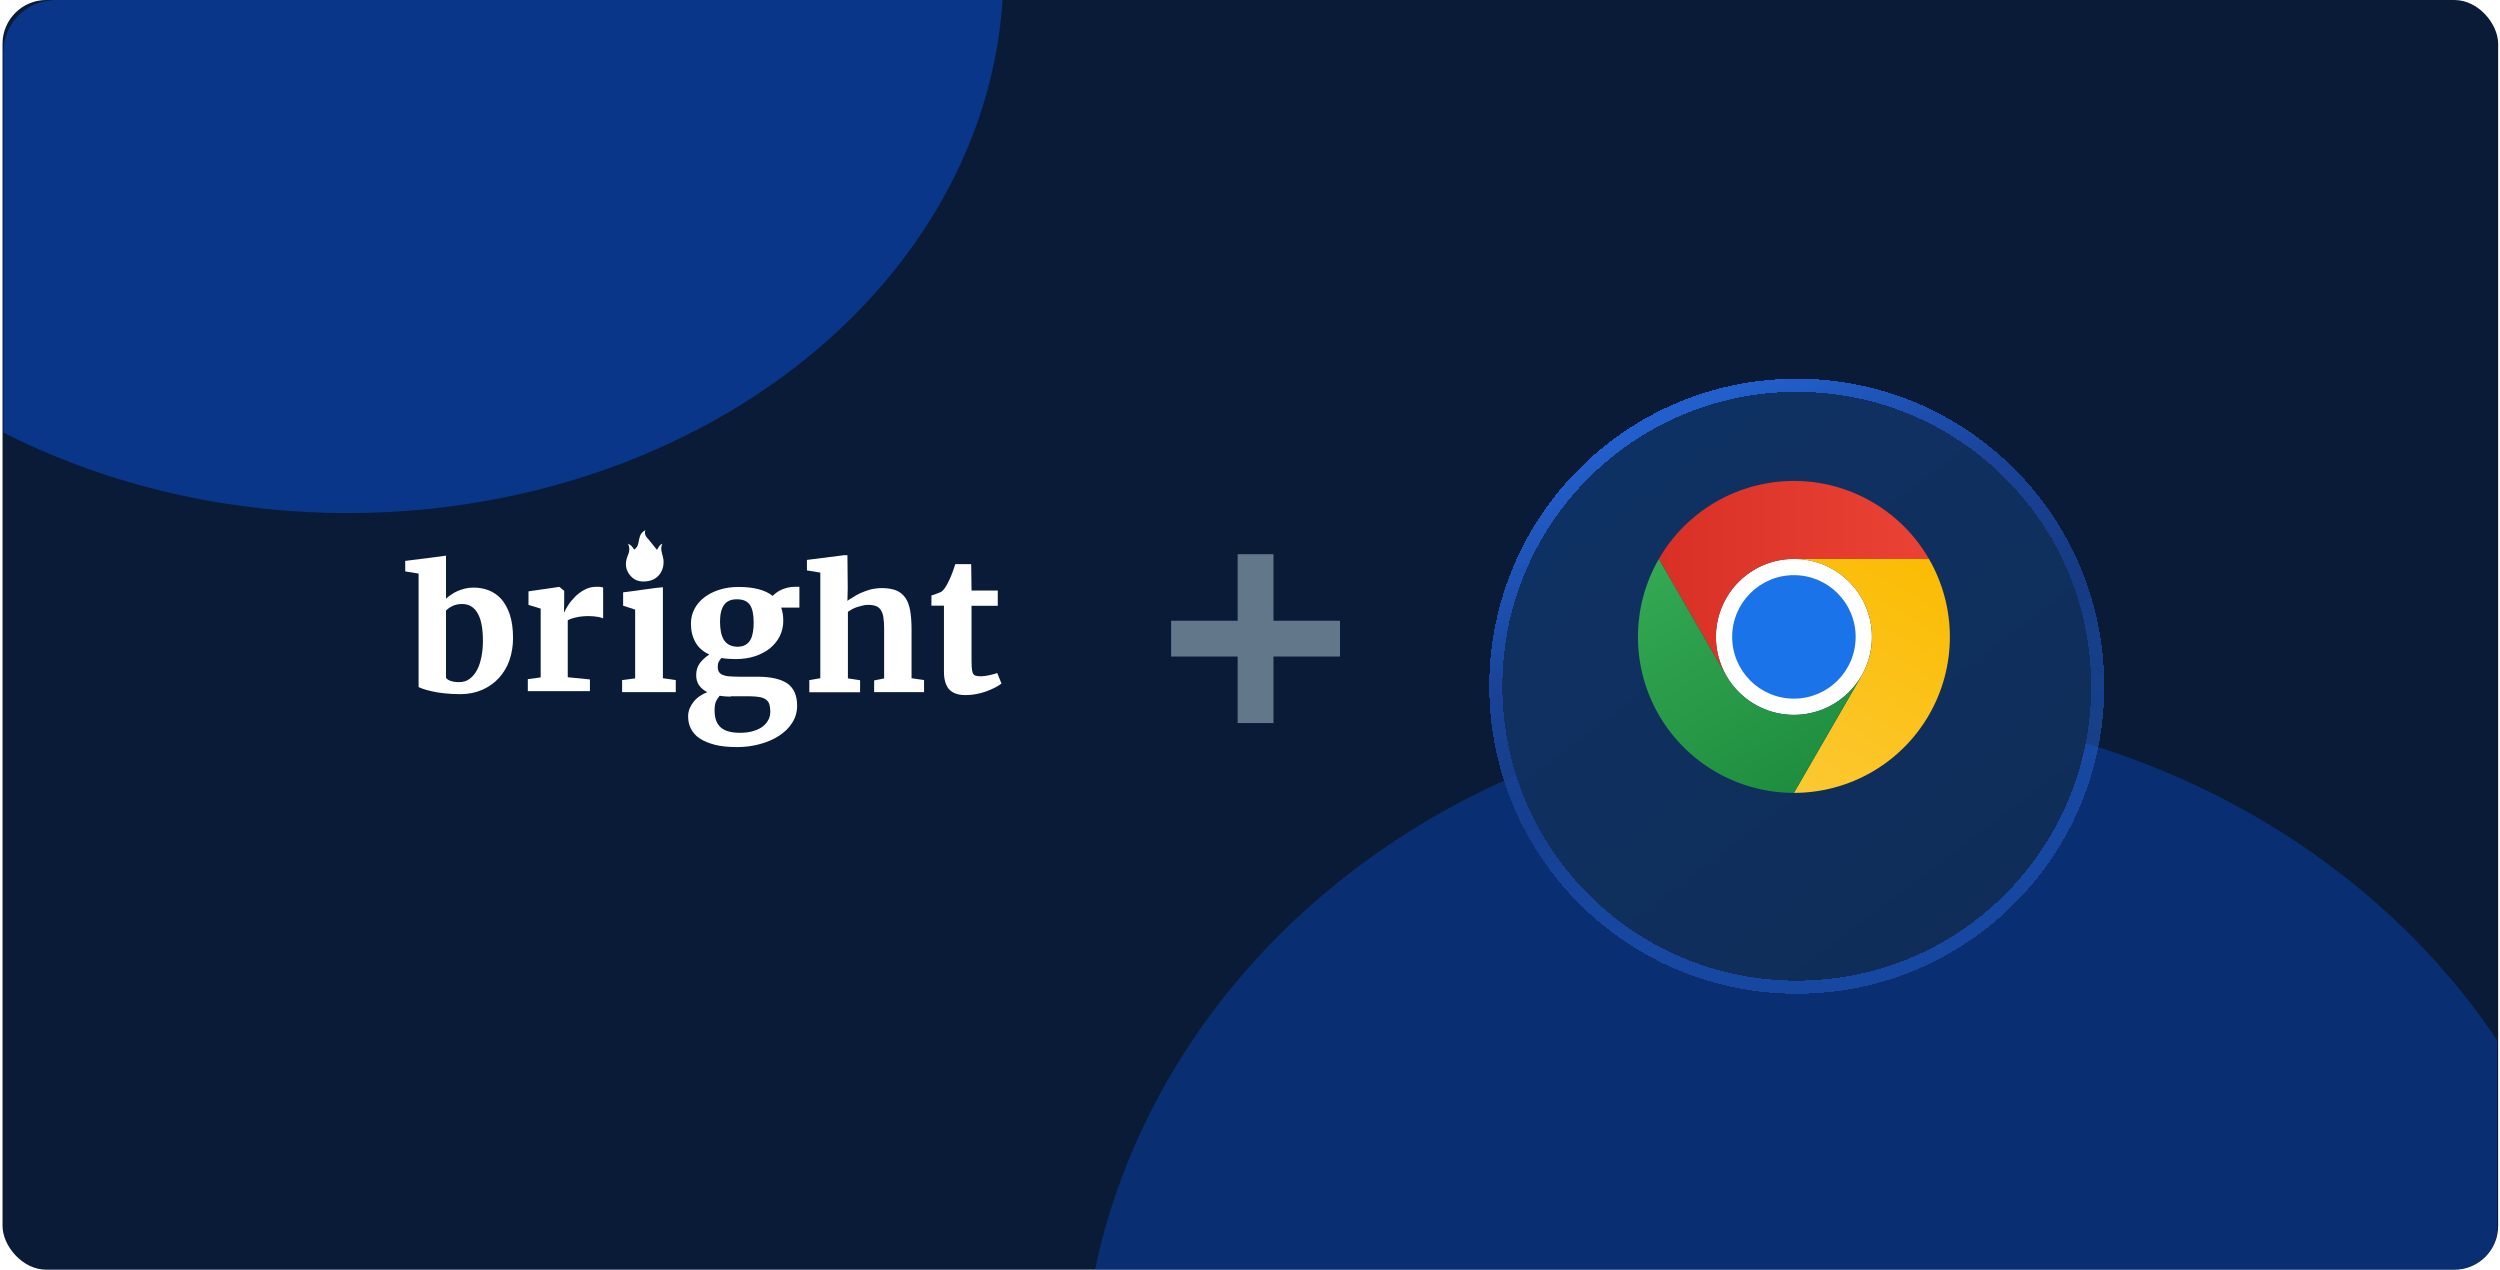
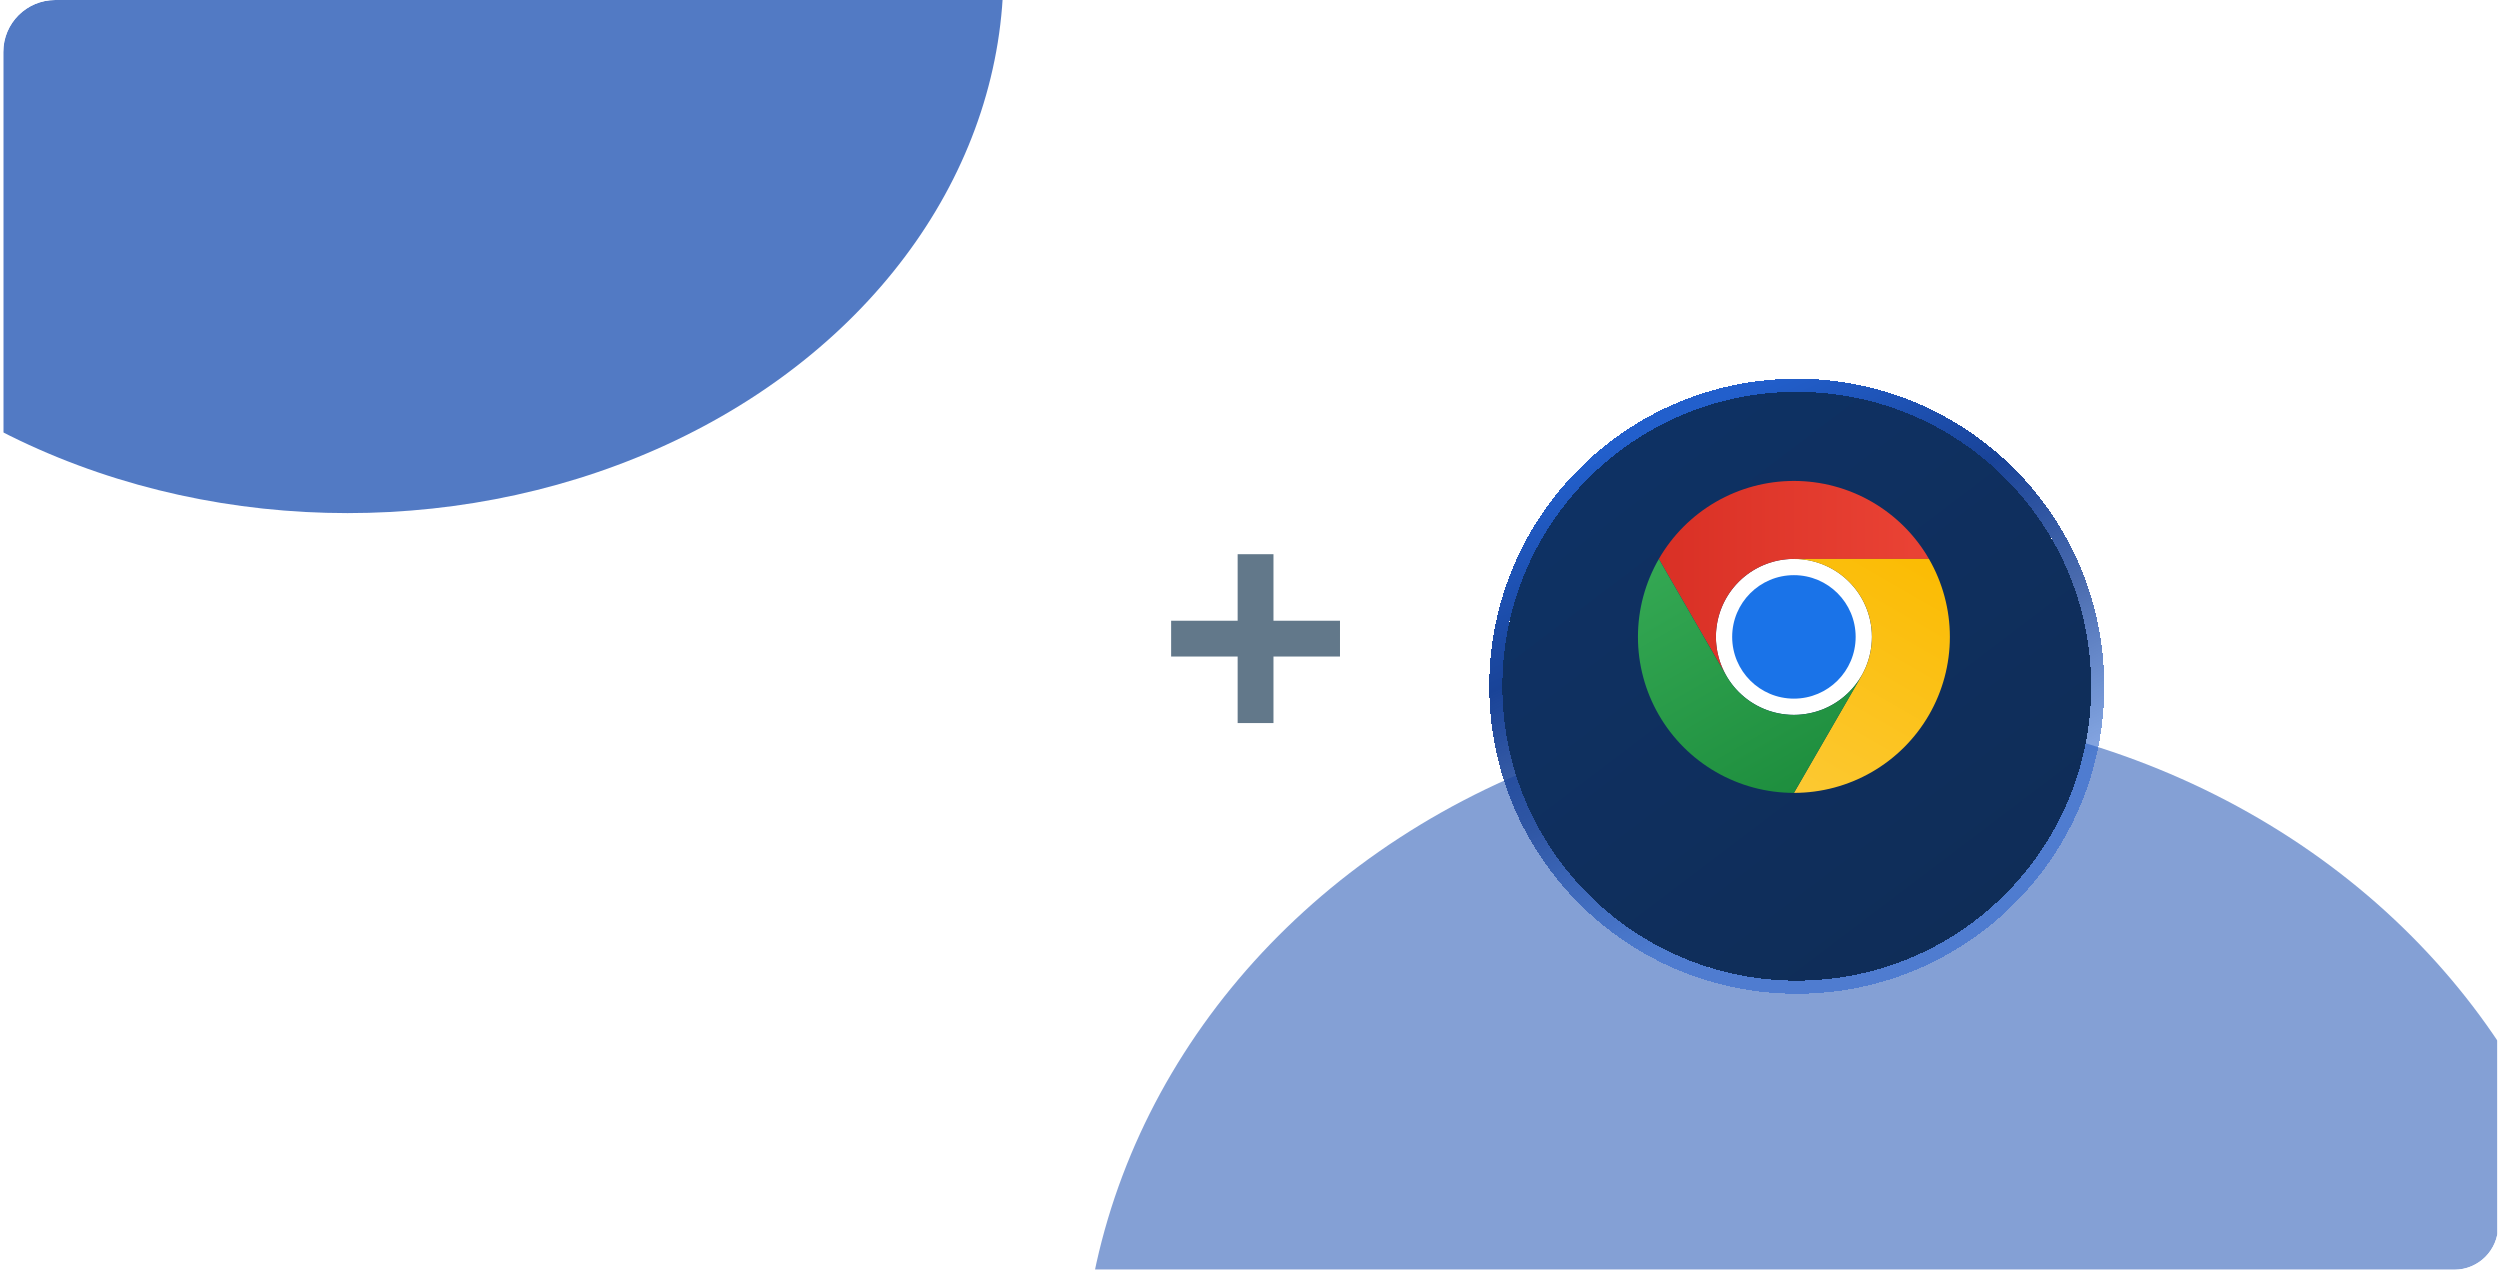
<svg xmlns="http://www.w3.org/2000/svg" width="571" height="290" viewBox="0 0 571 290" fill="none">
  <g clip-path="url(#clip0_6026_15727)">
-     <rect x="0.578" width="570" height="290" rx="10" fill="#091B36" />
    <g clip-path="url(#clip1_6026_15727)">
      <g opacity="0.5" filter="url(#filter0_f_6026_15727)">
        <ellipse cx="421.356" cy="319.599" rx="174.348" ry="157.9" fill="#0941AB" />
      </g>
      <g opacity="0.7" filter="url(#filter1_f_6026_15727)">
        <ellipse cx="79.376" cy="-6.675" rx="149.83" ry="123.87" fill="#0941AB" />
      </g>
    </g>
    <g clip-path="url(#clip2_6026_15727)">
      <path d="M143.419 124.184C143.981 125.252 143.7 126.15 143.307 127.105C142.689 128.678 142.858 130.195 143.981 131.487C145.105 132.835 146.677 133.004 148.306 132.667C150.553 132.161 151.845 130.026 151.508 127.667C151.34 126.544 150.666 125.42 151.284 124.184C150.722 124.465 150.722 124.465 150.048 125.589C149.43 124.858 148.868 124.072 148.194 123.285C147.632 122.668 147.071 122.106 147.408 121.095C146.734 121.432 146.397 121.881 146.172 122.443C146.003 123.005 145.891 123.566 145.779 124.128C145.666 124.69 145.385 125.195 144.824 125.532C144.487 124.915 144.15 124.465 143.419 124.184Z" fill="white" />
-       <path d="M95.607 156.919V131.01L92.553 130.507V128.108L100.516 127.102L101.869 126.91V127.953V136.759C102.178 136.449 102.565 136.101 103.029 135.83C103.454 135.52 103.957 135.25 104.459 135.017C105 134.785 105.542 134.592 106.16 134.437C106.779 134.282 107.436 134.205 108.132 134.205C109.369 134.205 110.528 134.398 111.611 134.824C112.693 135.25 113.66 135.907 114.472 136.797C115.283 137.726 115.941 138.887 116.443 140.357C116.907 141.828 117.178 143.569 117.178 145.697C117.178 147.516 116.907 149.18 116.366 150.767C115.825 152.353 115.013 153.669 113.969 154.83C112.925 155.991 111.65 156.881 110.181 157.538C108.673 158.196 107.011 158.545 105.116 158.545C103.802 158.545 102.604 158.467 101.483 158.351C100.4 158.235 99.434 158.08 98.622 157.887C97.81 157.693 97.153 157.538 96.65 157.345C96.148 157.152 95.761 157.035 95.607 156.919ZM105.542 137.958C104.691 137.958 103.957 138.113 103.338 138.423C102.72 138.732 102.217 139.08 101.869 139.467V154.791C102.062 155.101 102.41 155.371 102.952 155.526C103.493 155.72 104.15 155.797 104.846 155.797C105.774 155.797 106.585 155.565 107.243 155.062C107.938 154.559 108.48 153.901 108.943 153.05C109.407 152.198 109.717 151.192 109.949 150.07C110.181 148.948 110.297 147.71 110.297 146.433C110.297 145.117 110.219 143.917 110.026 142.834C109.833 141.789 109.562 140.899 109.137 140.164C108.75 139.429 108.248 138.887 107.629 138.5C107.088 138.152 106.353 137.958 105.542 137.958Z" fill="white" />
      <path d="M120.553 157.854V155.107L123.491 154.72V139.009L120.707 138.158V135.062L127.666 134.056H127.782L128.864 134.946V136.649L128.825 139.822H128.903C129.057 139.396 129.367 138.855 129.792 138.197C130.217 137.539 130.758 136.881 131.377 136.262C131.995 135.643 132.73 135.101 133.542 134.675C134.353 134.25 135.242 134.018 136.209 134.018C136.634 134.018 136.943 134.018 137.175 134.056C137.407 134.095 137.601 134.134 137.755 134.172V141.254C137.601 141.138 137.214 141.022 136.595 140.905C135.977 140.789 135.204 140.712 134.353 140.712C133.889 140.712 133.387 140.751 132.923 140.789C132.459 140.828 131.995 140.905 131.57 141.022C131.145 141.099 130.797 141.215 130.449 141.331C130.101 141.447 129.869 141.563 129.676 141.679V154.681L134.74 155.184V157.854H120.553Z" fill="white" />
      <path d="M142.091 158.08V155.332L145.068 154.945V139.235L142.323 138.345V135.288L149.822 134.282L151.407 134.125V135.172V154.907L154.345 155.332V158.08H142.091Z" fill="white" />
      <path d="M167.974 150.533C166.814 150.533 165.733 150.452 164.772 150.291C164.532 150.533 164.332 150.815 164.172 151.137C164.012 151.459 163.932 151.822 163.932 152.265C163.932 152.748 164.012 153.151 164.212 153.473C164.412 153.755 164.692 153.997 165.093 154.158C165.493 154.319 165.973 154.44 166.613 154.48C167.254 154.521 167.974 154.561 168.815 154.561H173.017C176.059 154.561 178.301 155.084 179.821 156.091C181.302 157.139 182.063 158.831 182.063 161.167C182.063 162.577 181.703 163.906 180.942 165.074C180.222 166.242 179.221 167.209 177.94 168.055C176.7 168.86 175.219 169.505 173.578 169.948C171.937 170.391 170.216 170.633 168.415 170.633H168.375C166.373 170.633 164.692 170.472 163.292 170.109C161.891 169.747 160.73 169.263 159.809 168.659C158.889 168.055 158.248 167.29 157.808 166.444C157.368 165.598 157.168 164.631 157.168 163.624C157.168 162.979 157.288 162.375 157.528 161.771C157.768 161.207 158.088 160.683 158.489 160.2C158.889 159.717 159.329 159.314 159.889 158.951C160.41 158.589 160.97 158.307 161.53 158.105C160.73 157.662 160.09 157.139 159.649 156.494C159.209 155.85 159.009 155.084 159.009 154.198C159.009 153.111 159.289 152.225 159.849 151.459C160.41 150.734 161.13 150.049 162.011 149.485C160.57 148.841 159.529 147.914 158.849 146.706C158.168 145.498 157.808 144.088 157.808 142.477C157.808 141.188 158.088 140.06 158.649 139.012C159.209 137.965 160.01 137.079 160.97 136.354C161.971 135.629 163.091 135.065 164.412 134.662C165.733 134.259 167.134 134.058 168.615 134.058H168.655C172.177 134.058 174.778 134.743 176.499 136.112C176.7 135.87 176.98 135.629 177.3 135.387C177.62 135.145 178.02 134.904 178.461 134.702C178.901 134.501 179.381 134.34 179.901 134.219C180.422 134.098 180.982 134.018 181.583 134.018H182.583V138.771H178.421C178.581 139.214 178.701 139.697 178.781 140.181C178.861 140.664 178.901 141.228 178.901 141.792C178.901 143.081 178.621 144.249 178.1 145.296C177.58 146.344 176.82 147.27 175.859 148.076C174.898 148.841 173.738 149.445 172.417 149.888C171.056 150.331 169.615 150.533 167.974 150.533ZM166.894 159.113C165.973 159.113 165.133 159.032 164.372 158.911C164.092 159.233 163.812 159.636 163.572 160.12C163.332 160.603 163.211 161.328 163.211 162.174C163.211 163.141 163.332 163.946 163.572 164.591C163.812 165.235 164.212 165.799 164.692 166.202C165.173 166.605 165.813 166.927 166.533 167.088C167.254 167.29 168.094 167.37 169.055 167.37H169.095C169.935 167.37 170.776 167.29 171.617 167.088C172.417 166.887 173.177 166.605 173.818 166.202C174.458 165.799 174.979 165.275 175.339 164.671C175.739 164.067 175.939 163.342 175.939 162.536C175.939 161.932 175.859 161.368 175.739 160.925C175.619 160.482 175.379 160.12 175.019 159.838C174.658 159.556 174.218 159.354 173.618 159.233C173.017 159.113 172.257 159.032 171.336 159.032H166.894V159.113ZM168.495 147.713C169.215 147.713 169.815 147.552 170.296 147.27C170.776 146.988 171.136 146.585 171.416 146.102C171.697 145.618 171.857 145.014 171.977 144.329C172.097 143.645 172.137 142.92 172.137 142.195C172.137 140.342 171.857 138.972 171.256 138.126C170.656 137.28 169.695 136.878 168.295 136.878H168.254C166.934 136.878 165.973 137.321 165.373 138.167C164.772 139.012 164.452 140.261 164.452 141.993C164.452 142.839 164.532 143.604 164.652 144.289C164.772 144.974 165.013 145.578 165.293 146.102C165.613 146.585 166.013 146.988 166.533 147.27C167.054 147.552 167.694 147.713 168.495 147.713Z" fill="white" />
      <path d="M184.847 158.08V155.332L187.36 154.907V130.786L184.306 130.283V127.884L192.231 126.878L192.692 126.801H193.553L193.623 134.32L193.553 137.248C193.901 136.9 194.125 136.874 194.705 136.487C195.285 136.1 195.865 135.752 196.561 135.443C197.256 135.133 198.03 134.862 198.841 134.63C199.653 134.436 200.542 134.32 201.432 134.32C202.746 134.32 203.867 134.514 204.717 134.862C205.568 135.21 206.264 135.791 206.805 136.565C207.346 137.339 207.655 138.306 207.887 139.467C208.081 140.628 208.197 142.021 208.197 143.607V154.907L211.057 155.332V158.08H199.653V155.41L201.934 154.945V143.569C201.934 142.64 201.895 141.827 201.779 141.131C201.702 140.434 201.509 139.893 201.238 139.428C200.968 138.964 200.62 138.654 200.156 138.461C199.692 138.267 199.073 138.151 198.339 138.151C197.914 138.151 197.488 138.19 197.025 138.306C196.561 138.422 196.135 138.538 195.749 138.654C195.324 138.809 194.937 138.964 194.589 139.157C194.241 139.351 193.932 139.544 193.661 139.738V154.945L196.445 155.371V158.118H184.847V158.08Z" fill="white" />
      <path d="M215.598 153.343V138.329H212.737V136.007C212.853 135.969 213.007 135.93 213.239 135.853C213.471 135.775 213.703 135.659 213.974 135.582C214.206 135.504 214.438 135.388 214.67 135.311C214.902 135.233 215.018 135.156 215.056 135.117C215.52 134.769 215.984 134.111 216.487 133.144C216.641 132.873 216.757 132.563 216.951 132.176C217.144 131.79 217.26 131.441 217.414 131.054C217.569 130.667 217.724 130.28 217.84 129.893C217.994 129.506 218.072 129.158 218.188 128.849H221.821L221.899 134.885H227.891V138.368H221.899V149.667C221.899 150.751 221.899 151.602 221.937 152.26C221.976 152.918 222.053 153.382 222.169 153.692C222.285 154.001 222.517 154.233 222.788 154.311C223.058 154.388 223.445 154.465 223.909 154.465H223.948C224.257 154.465 224.605 154.427 224.991 154.388C225.339 154.349 225.687 154.272 226.035 154.195C226.383 154.117 226.692 154.04 227.001 153.962C227.311 153.885 227.543 153.808 227.736 153.73H227.775L228.741 156.129C228.316 156.439 227.852 156.749 227.233 157.058C226.615 157.368 225.996 157.639 225.262 157.909C224.527 158.18 223.793 158.374 222.981 158.529C222.169 158.683 221.396 158.761 220.584 158.761H220.546C219.657 158.761 218.883 158.645 218.265 158.412C217.646 158.18 217.105 157.832 216.719 157.368C216.332 156.903 216.061 156.362 215.868 155.665C215.675 154.968 215.598 154.233 215.598 153.343Z" fill="white" />
    </g>
    <path d="M306.055 149.954V141.772H290.861V126.578H282.679V141.772H267.485V149.954H282.679V165.148H290.861V149.954H306.055Z" fill="#62788A" />
    <g filter="url(#filter2_d_6026_15727)">
      <path d="M410.381 213.103C447.547 213.103 477.621 183.029 477.621 145.864C477.621 108.698 447.547 78.624 410.381 78.624C373.216 78.624 343.142 108.698 343.142 145.864C343.142 183.029 373.216 213.103 410.381 213.103Z" fill="url(#paint0_linear_6026_15727)" shape-rendering="crispEdges" />
      <path d="M410.381 214.602C448.374 214.602 479.12 183.857 479.12 145.864C479.12 107.871 448.374 77.125 410.381 77.125C372.388 77.125 341.643 107.871 341.643 145.864C341.643 183.857 372.388 214.602 410.381 214.602Z" stroke="url(#paint1_linear_6026_15727)" stroke-width="2.998" style="mix-blend-mode:overlay" shape-rendering="crispEdges" />
    </g>
    <g clip-path="url(#clip3_6026_15727)">
      <path d="M409.729 163.273C419.567 163.273 427.542 155.299 427.542 145.461C427.542 135.623 419.567 127.648 409.729 127.648C399.892 127.648 391.917 135.623 391.917 145.461C391.917 155.299 399.892 163.273 409.729 163.273Z" fill="white" />
      <path d="M409.729 127.657H440.577C437.451 122.241 432.954 117.744 427.539 114.617C422.123 111.49 415.98 109.844 409.727 109.845C403.474 109.845 397.331 111.492 391.916 114.62C386.501 117.747 382.005 122.245 378.88 127.662L394.304 154.376L394.317 154.372C392.749 151.667 391.921 148.595 391.917 145.468C391.913 142.34 392.735 139.267 394.297 136.558C395.86 133.849 398.11 131.599 400.819 130.037C403.528 128.474 406.602 127.653 409.729 127.657Z" fill="url(#paint2_linear_6026_15727)" />
      <path d="M409.73 159.569C417.518 159.569 423.831 153.256 423.831 145.468C423.831 137.68 417.518 131.366 409.73 131.366C401.941 131.366 395.628 137.68 395.628 145.468C395.628 153.256 401.941 159.569 409.73 159.569Z" fill="#1A73E8" />
      <path d="M425.154 154.38L409.73 181.094C415.983 181.095 422.127 179.449 427.542 176.323C432.958 173.197 437.455 168.699 440.581 163.284C443.707 157.868 445.352 151.725 445.351 145.472C445.35 139.218 443.703 133.076 440.574 127.661H409.727L409.724 127.675C412.851 127.669 415.925 128.488 418.636 130.048C421.346 131.609 423.597 133.857 425.162 136.565C426.727 139.273 427.55 142.346 427.548 145.473C427.547 148.601 426.721 151.673 425.154 154.38Z" fill="url(#paint3_linear_6026_15727)" />
      <path d="M394.305 154.38L378.881 127.666C375.754 133.081 374.107 139.224 374.107 145.477C374.107 151.73 375.753 157.873 378.88 163.289C382.007 168.704 386.505 173.2 391.921 176.326C397.337 179.452 403.48 181.096 409.733 181.095L425.157 154.38L425.147 154.37C423.588 157.082 421.342 159.334 418.635 160.901C415.929 162.468 412.856 163.294 409.729 163.295C406.601 163.296 403.529 162.472 400.821 160.907C398.113 159.342 395.865 157.091 394.305 154.38Z" fill="url(#paint4_linear_6026_15727)" />
    </g>
  </g>
  <defs>
    <filter id="filter0_f_6026_15727" x="47.475" y="-37.834" width="747.762" height="714.866" filterUnits="userSpaceOnUse" color-interpolation-filters="sRGB">
      <feFlood flood-opacity="0" result="BackgroundImageFix" />
      <feBlend mode="normal" in="SourceGraphic" in2="BackgroundImageFix" result="shape" />
      <feGaussianBlur stdDeviation="99.766" result="effect1_foregroundBlur_6026_15727" />
    </filter>
    <filter id="filter1_f_6026_15727" x="-396.523" y="-456.613" width="951.797" height="899.876" filterUnits="userSpaceOnUse" color-interpolation-filters="sRGB">
      <feFlood flood-opacity="0" result="BackgroundImageFix" />
      <feBlend mode="normal" in="SourceGraphic" in2="BackgroundImageFix" result="shape" />
      <feGaussianBlur stdDeviation="163.034" result="effect1_foregroundBlur_6026_15727" />
    </filter>
    <filter id="filter2_d_6026_15727" x="322.417" y="68.771" width="175.93" height="175.929" filterUnits="userSpaceOnUse" color-interpolation-filters="sRGB">
      <feFlood flood-opacity="0" result="BackgroundImageFix" />
      <feColorMatrix in="SourceAlpha" type="matrix" values="0 0 0 0 0 0 0 0 0 0 0 0 0 0 0 0 0 0 127 0" result="hardAlpha" />
      <feOffset dy="10.872" />
      <feGaussianBlur stdDeviation="8.864" />
      <feComposite in2="hardAlpha" operator="out" />
      <feColorMatrix type="matrix" values="0 0 0 0 0 0 0 0 0 0 0 0 0 0 0 0 0 0 0.28 0" />
      <feBlend mode="normal" in2="BackgroundImageFix" result="effect1_dropShadow_6026_15727" />
      <feBlend mode="normal" in="SourceGraphic" in2="effect1_dropShadow_6026_15727" result="shape" />
    </filter>
    <linearGradient id="paint0_linear_6026_15727" x1="433.915" y1="213.103" x2="298.99" y2="35.12" gradientUnits="userSpaceOnUse">
      <stop stop-color="#0F2D58" />
      <stop offset="1" stop-color="#0E346B" />
    </linearGradient>
    <linearGradient id="paint1_linear_6026_15727" x1="350.383" y1="99.497" x2="396.823" y2="200.52" gradientUnits="userSpaceOnUse">
      <stop stop-color="#225FCC" />
      <stop offset="0.353" stop-color="#194398" />
      <stop offset="0.647" stop-color="#194398" stop-opacity="0.79" />
      <stop offset="1" stop-color="#225FCC" stop-opacity="0.54" />
    </linearGradient>
    <linearGradient id="paint2_linear_6026_15727" x1="378.88" y1="132.11" x2="440.577" y2="132.11" gradientUnits="userSpaceOnUse">
      <stop stop-color="#D93025" />
      <stop offset="1" stop-color="#EA4335" />
    </linearGradient>
    <linearGradient id="paint3_linear_6026_15727" x1="404.863" y1="180.618" x2="435.711" y2="127.187" gradientUnits="userSpaceOnUse">
      <stop stop-color="#FCC934" />
      <stop offset="1" stop-color="#FBBC04" />
    </linearGradient>
    <linearGradient id="paint4_linear_6026_15727" x1="413.586" y1="178.87" x2="382.738" y2="125.439" gradientUnits="userSpaceOnUse">
      <stop stop-color="#1E8E3E" />
      <stop offset="1" stop-color="#34A853" />
    </linearGradient>
    <clipPath id="clip0_6026_15727">
      <rect x="0.578" width="570" height="290" rx="10" fill="white" />
    </clipPath>
    <clipPath id="clip1_6026_15727">
      <path d="M0.752 11.868C0.752 5.313 6.065 0 12.62 0H558.536C565.09 0 570.404 5.313 570.404 11.868V291.241H0.752V11.868Z" fill="white" />
    </clipPath>
    <clipPath id="clip2_6026_15727">
      <rect width="137.846" height="49.538" fill="white" transform="translate(92.553 121.095)" />
    </clipPath>
    <clipPath id="clip3_6026_15727">
      <rect width="71.25" height="71.25" fill="white" transform="translate(374.104 109.845)" />
    </clipPath>
  </defs>
</svg>